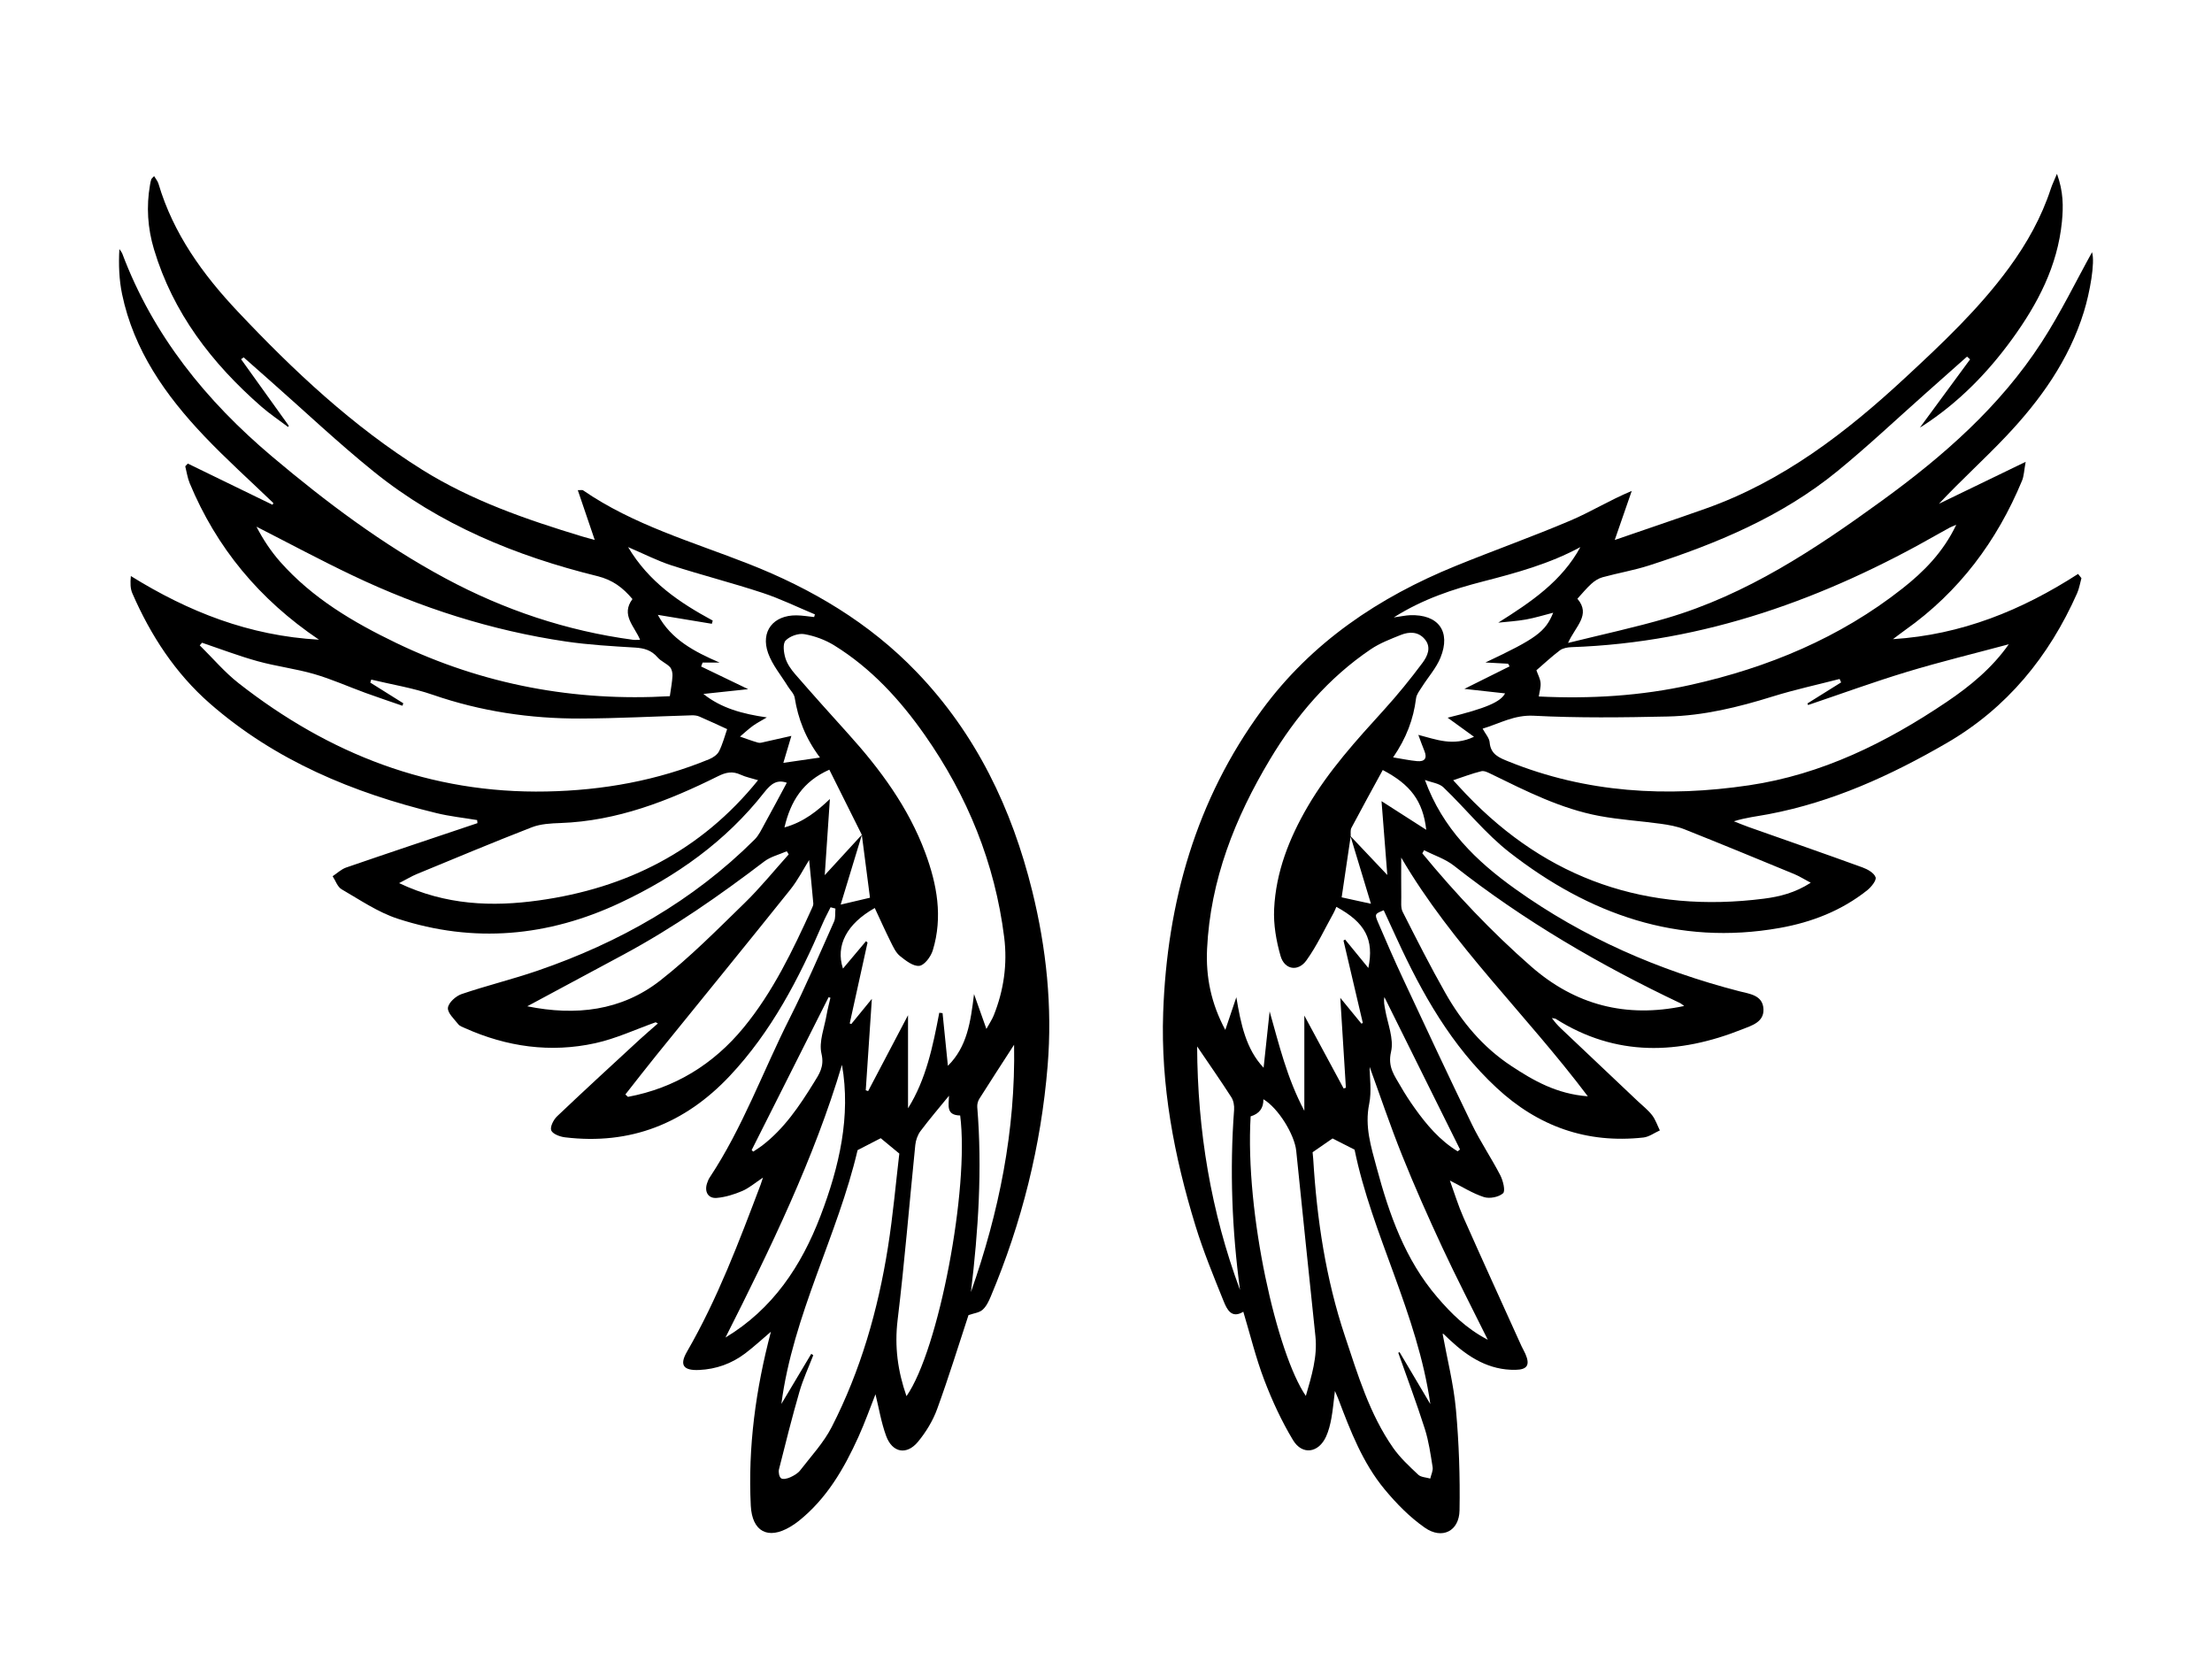
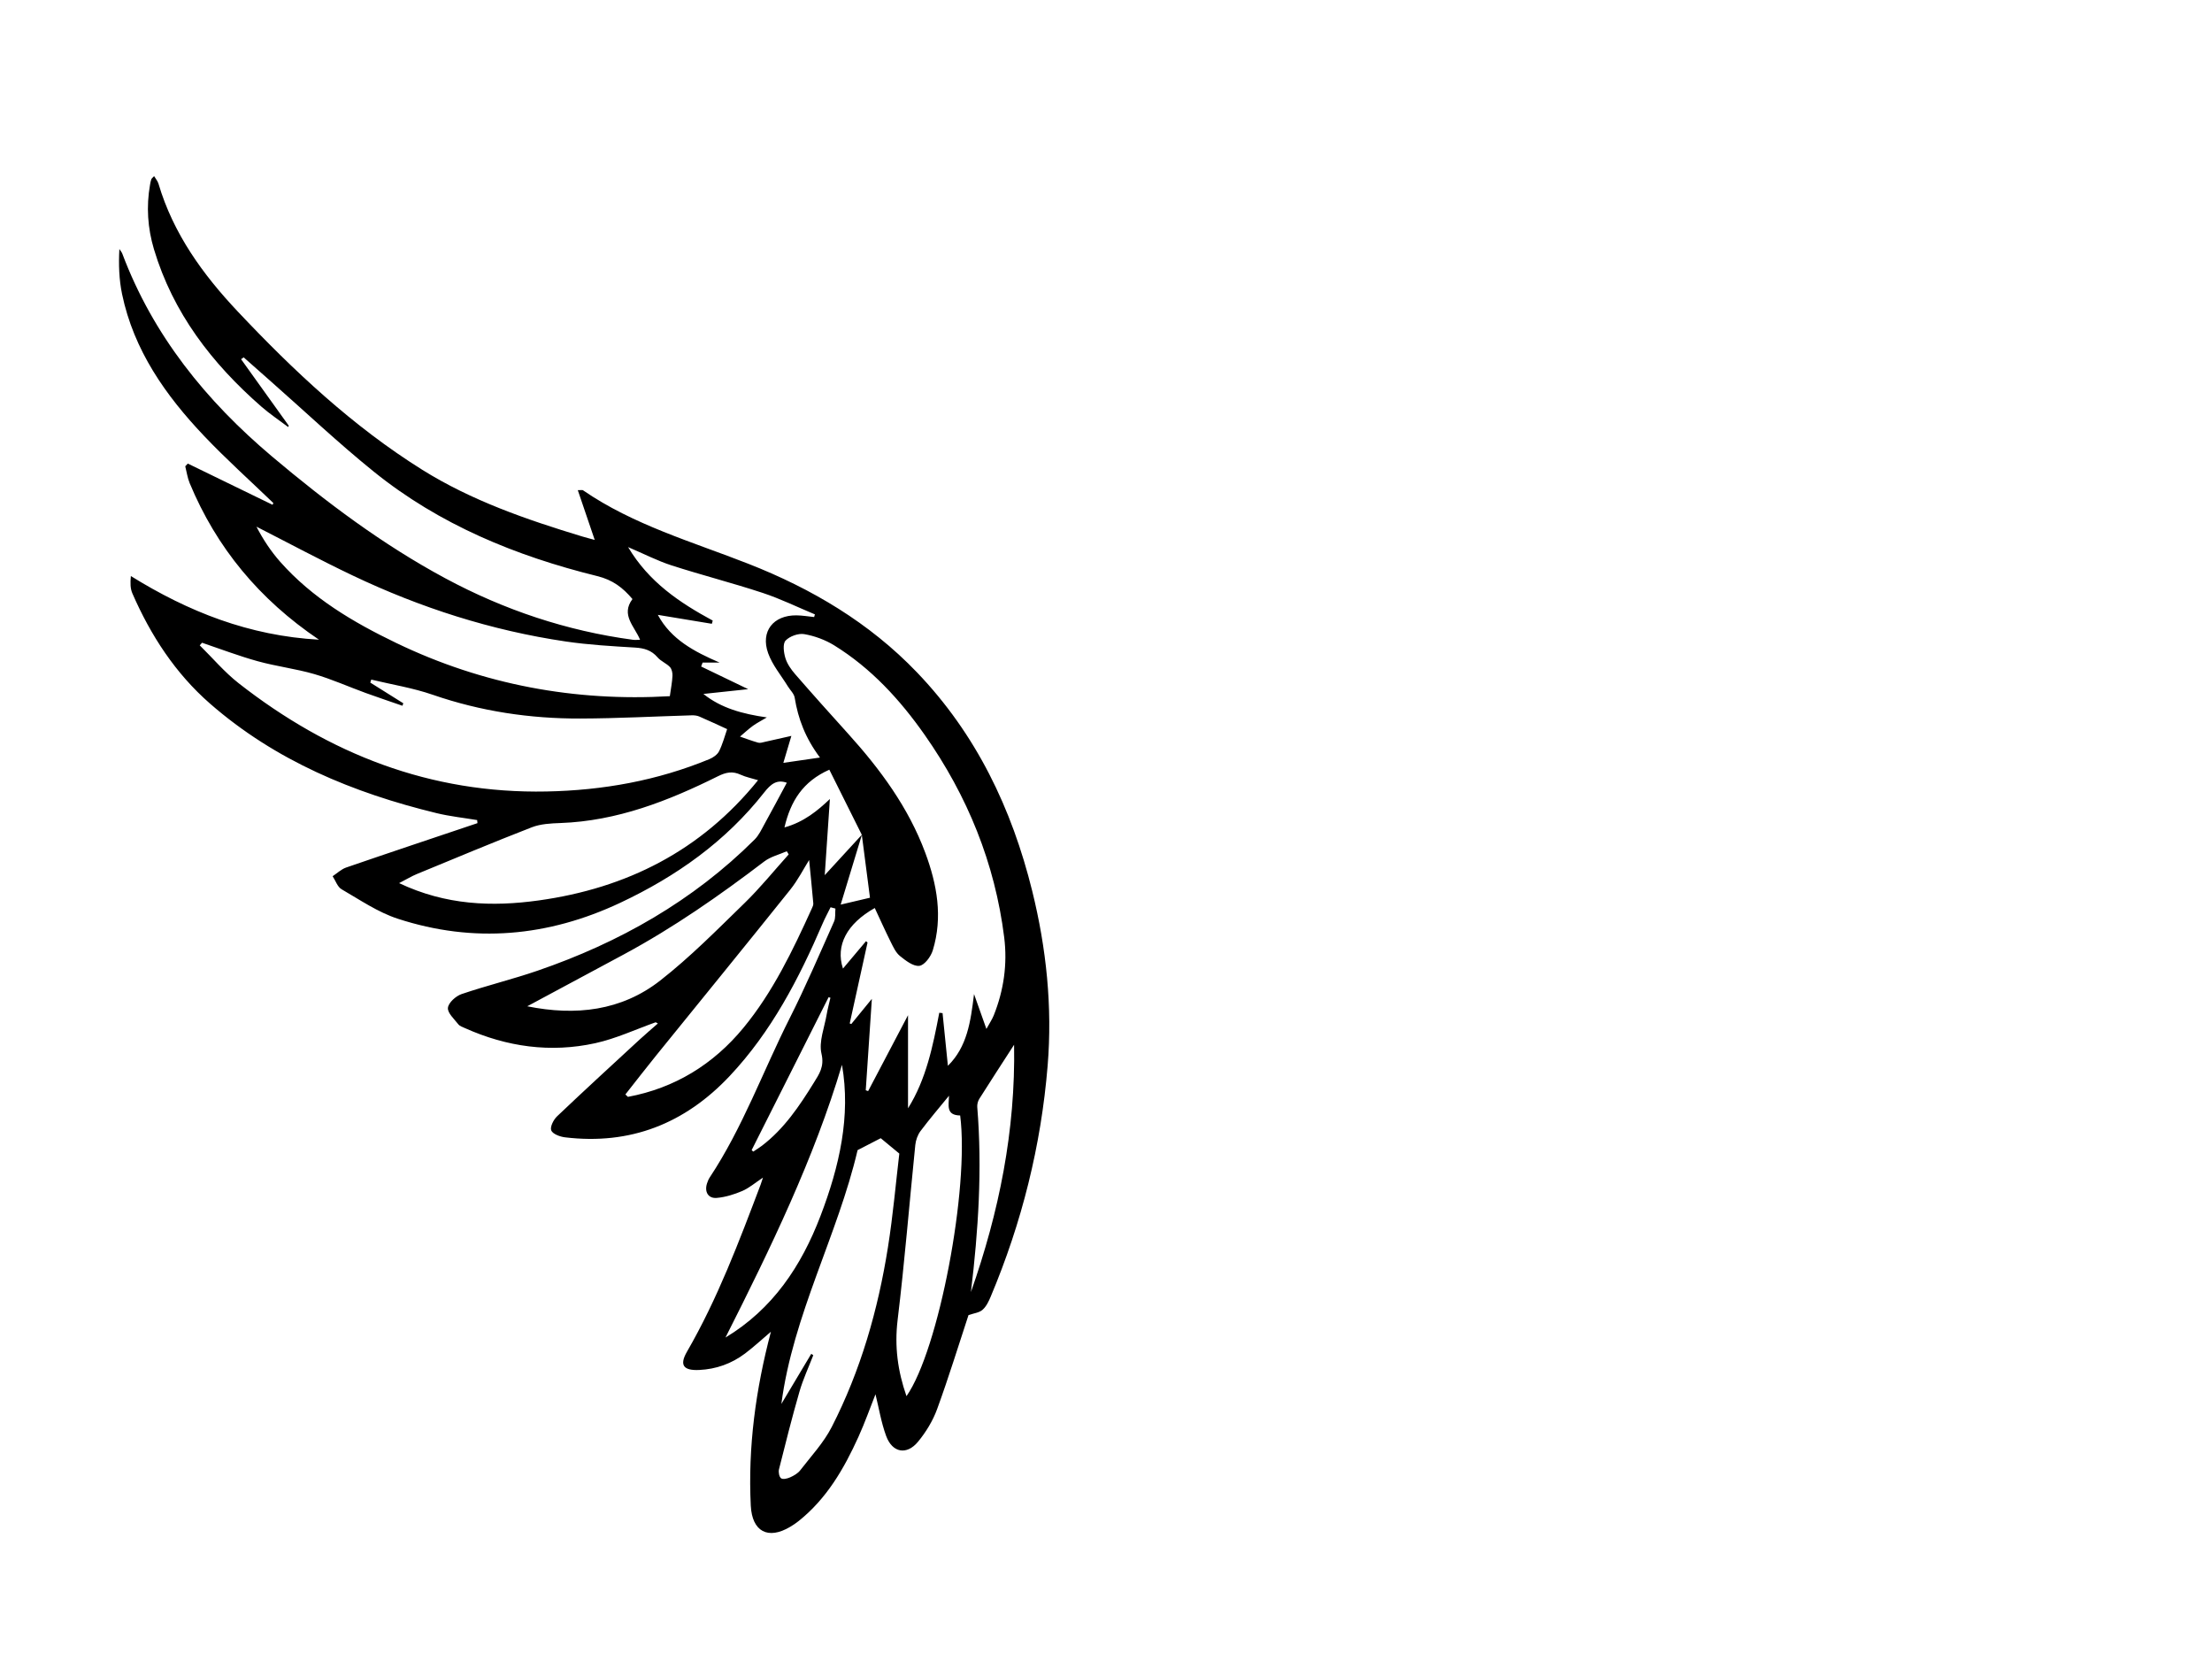
<svg xmlns="http://www.w3.org/2000/svg" id="a" viewBox="0 0 800 600.7">
-   <path d="M567.09,232.5c12.52-3.11,24.23-5.6,35.67-8.96,29.02-8.52,53.74-24.96,77.92-42.52,22.22-16.14,42.63-34.02,57.66-57.2,6.93-10.68,12.51-22.23,18.27-32.61,1.17,3.65-.79,14.58-2.95,21.56-5.41,17.49-15.78,31.95-28.16,45.02-7.81,8.25-16.28,15.87-24.26,24.39,10.05-4.86,20.09-9.72,31.37-15.18-.58,3.13-.61,5.12-1.32,6.83-9.08,21.87-22.76,40.18-42.2,53.96-1.39,.99-2.74,2.04-4.48,3.34,24.82-1.58,46.6-10.46,66.96-23.59,.4,.51,.81,1.02,1.21,1.53-.51,1.83-.81,3.75-1.57,5.47-10.17,22.91-25.36,41.53-47.22,54.19-20.2,11.7-41.29,21.33-64.43,25.7-4.05,.77-8.17,1.2-12.48,2.56,1.78,.69,3.55,1.44,5.35,2.08,13.73,4.85,27.49,9.63,41.17,14.6,1.85,.67,4.19,1.99,4.73,3.56,.38,1.11-1.56,3.53-3.01,4.69-9.3,7.39-20.07,11.58-31.67,13.64-36.89,6.55-68.96-4.98-97.64-27.27-8.79-6.83-15.87-15.83-23.98-23.58-1.54-1.47-4.24-1.74-6.69-2.67,6.42,17.63,18.54,29.33,32.71,39.45,24.64,17.6,51.83,29.42,81.03,36.97,3.65,.94,8.46,1.36,8.7,6.43,.23,4.71-4.22,5.95-7.59,7.29-23.06,9.19-45.73,10.06-67.54-3.75-.2-.13-.49-.11-1.41-.29,.71,.9,1.1,1.45,1.55,1.95,.54,.61,1.1,1.2,1.69,1.76,9.25,8.76,18.51,17.52,27.77,26.28,1.77,1.68,3.75,3.2,5.23,5.11,1.25,1.61,1.91,3.67,2.83,5.53-1.98,.88-3.9,2.34-5.95,2.57-20.47,2.26-38.09-4.01-53.13-18-16.29-15.15-26.94-34.04-36.08-53.96-1.57-3.41-3.15-6.82-4.71-10.22-3.17,1.29-3.34,1.36-2.08,4.32,2.91,6.83,5.89,13.64,9.03,20.37,8.24,17.62,16.46,35.25,24.95,52.74,3.06,6.31,7.05,12.18,10.27,18.42,1,1.95,1.91,5.66,.99,6.49-1.55,1.4-4.88,2.04-6.94,1.37-4.12-1.33-7.89-3.76-12.29-5.97,1.67,4.59,3.02,9.07,4.9,13.32,6.9,15.55,13.97,31.02,20.98,46.51,.45,.98,1.02,1.91,1.45,2.9,1.7,3.93,.69,5.65-3.58,5.72-9.59,.17-17.03-4.53-23.73-10.77-.78-.73-1.54-1.48-2.32-2.21-.08-.07-.26-.03-.33-.03,1.66,9.12,3.98,18.19,4.82,27.4,1.1,12.09,1.51,24.29,1.3,36.43-.13,7.52-6.3,10.62-12.53,6.28-5.46-3.8-10.31-8.75-14.58-13.9-7.94-9.59-12.37-21.16-16.74-32.69-.28-.74-.62-1.46-1.22-2.86-.47,3.73-.72,6.83-1.28,9.88-.41,2.24-.98,4.52-1.91,6.58-2.68,5.94-8.6,6.88-11.96,1.31-4.15-6.87-7.56-14.29-10.43-21.81-3.02-7.91-5.02-16.21-7.55-24.62-4.28,2.64-5.93-.88-7.13-3.84-3.63-9-7.34-18.01-10.18-27.27-7.71-25.09-12.6-50.78-11.67-77.09,1.41-39.76,11.82-76.86,35.69-109.37,18.01-24.54,42.3-40.81,70.14-52.14,13.75-5.6,27.77-10.58,41.43-16.38,7.29-3.09,14.09-7.33,22.2-10.72-1.97,5.68-3.94,11.36-6.15,17.74,11.04-3.81,21.97-7.49,32.84-11.34,27.9-9.87,50.79-27.47,72.16-47.29,13.42-12.44,26.76-24.99,37.64-39.86,6.43-8.79,11.69-18.18,15.09-28.57,.48-1.47,1.18-2.87,2.21-5.35,2.34,6.42,2.33,11.85,1.79,17.33-1.58,16-8.73,29.64-17.99,42.4-9,12.4-19.58,23.15-32.49,31.5-.39,.25-.8,.48-.87,.52,5.95-8.09,12.04-16.37,18.14-24.66l-1.11-1c-2.42,2.15-4.83,4.29-7.25,6.44-2.53,2.25-5.06,4.51-7.6,6.75-10.65,9.44-21.01,19.23-32.02,28.23-20.1,16.42-43.66,26.23-68.1,34.1-5.5,1.77-11.26,2.74-16.84,4.27-1.47,.4-2.91,1.34-4.05,2.37-1.8,1.62-3.34,3.54-5.05,5.4,4.99,5.87-.69,9.89-3.39,16Zm-78.66,69.85l13.31,14.06c-.75-9.6-1.46-18.65-2.09-26.7,4.52,2.9,9.93,6.37,16.17,10.36-1.18-10.42-5.71-16.38-15.73-21.62-3.79,6.95-7.62,13.9-11.33,20.91-.44,.83-.21,2.02-.27,3.1-1.08,7.28-2.15,14.56-3.26,22.03,3.14,.69,6.47,1.42,10.59,2.32-2.55-8.44-4.98-16.45-7.4-24.46Zm-29.26,63.35c3.44,12.09,6.22,23.99,12.56,35.99v-34.45c5.07,9.41,9.64,17.89,14.21,26.36l.82-.25c-.65-10.45-1.3-20.9-2.03-32.52,2.99,3.66,5.31,6.5,7.64,9.33l.51-.24c-2.33-9.94-4.66-19.87-6.99-29.81,.2-.12,.39-.23,.59-.35,2.77,3.39,5.54,6.77,8.4,10.27,2.14-10.27-1.12-16.43-11.57-22.1-.33,.74-.6,1.51-1,2.21-3.21,5.76-6,11.82-9.82,17.14-3.02,4.21-7.91,3.4-9.35-1.56-1.58-5.48-2.61-11.41-2.33-17.07,.64-13.33,5.44-25.52,12.14-37,7.57-12.97,17.6-23.97,27.63-35.01,4.9-5.4,9.52-11.09,13.88-16.94,1.78-2.4,3.34-5.62,.8-8.59-2.33-2.74-5.56-2.74-8.61-1.52-3.73,1.5-7.59,2.96-10.89,5.19-15.32,10.35-27.05,24.13-36.47,39.86-12.66,21.13-21.56,43.6-22.74,68.55-.47,10.05,1.43,19.63,6.6,29.24,1.5-4.45,2.74-8.13,3.99-11.82,1.61,9.65,3.47,18.74,9.86,25.5,.71-6.66,1.45-13.53,2.18-20.4Zm267.32-132.72c-12.39,3.33-24.66,6.3-36.72,9.95-12.06,3.65-23.91,7.98-35.85,12.02l-.23-.58c4.06-2.54,8.12-5.07,12.18-7.61-.18-.41-.37-.82-.55-1.23-8.07,2.08-16.23,3.85-24.18,6.32-12.45,3.88-25.06,6.97-38.1,7.25-16.1,.35-32.25,.56-48.32-.28-7.1-.37-12.41,2.85-18.51,4.67,1,1.87,2.41,3.36,2.54,4.96,.36,4.41,3.54,5.58,6.82,6.91,28.14,11.38,57.28,13.01,86.95,8.62,26.37-3.9,49.64-15.41,71.47-30.12,8.54-5.75,16.47-12.29,22.51-20.88Zm-18.98-43.21c-1.36,.58-1.85,.75-2.31,.99-1.3,.7-2.6,1.43-3.89,2.16-41.26,23.57-84.9,39.43-132.94,41.1-1.43,.05-3.12,.34-4.21,1.15-3,2.25-5.75,4.85-8.5,7.21,.54,1.55,1.37,3.02,1.51,4.55,.14,1.59-.4,3.24-.65,4.93,18.63,.91,36.98-.19,55.04-4.22,27.89-6.23,53.84-17,76.44-34.8,7.73-6.08,14.75-13.1,19.51-23.08Zm-181.94,92.38c1.62,1.75,3.14,3.44,4.72,5.09,29.48,30.86,65.52,43.11,107.65,37.73,5.61-.72,11.23-2.08,16.94-5.76-2.48-1.31-4.15-2.38-5.96-3.13-13.21-5.45-26.42-10.91-39.7-16.19-2.7-1.07-5.68-1.6-8.59-2-7.35-1.02-14.8-1.46-22.09-2.81-13.94-2.58-26.5-8.96-39.11-15.12-1.15-.56-2.59-1.34-3.67-1.08-3.38,.82-6.65,2.09-10.19,3.26Zm-50.85,134.53c0,.09,.15,1.28,.23,2.48,1.32,21.79,4.53,43.23,11.47,64.02,4.66,13.96,8.88,28.14,17.42,40.37,2.52,3.6,5.85,6.68,9.08,9.72,1,.94,2.88,.96,4.35,1.4,.31-1.38,1.06-2.82,.86-4.12-.74-4.65-1.4-9.37-2.82-13.84-2.95-9.25-6.37-18.35-9.6-27.51l.45-.26c3.63,6.13,7.26,12.26,11.14,18.8-4.65-32.73-21.14-61.34-27.4-92.01-3.35-1.7-6-3.05-7.97-4.05-2.24,1.55-4.32,2.99-7.2,4.98Zm29.4-193.42c2.66-.37,4.24-.73,5.82-.79,10.24-.39,14.91,5.86,11.02,15.37-1.55,3.79-4.46,7.01-6.69,10.54-.84,1.33-1.96,2.71-2.14,4.17-.93,7.52-3.52,14.37-8.29,21.33,3.25,.52,5.95,1.11,8.68,1.36,2.78,.25,3.72-1.07,2.61-3.75-.77-1.85-1.42-3.75-2.17-5.75,6.44,1.65,12.61,4.26,20.13,.69-3.68-2.67-6.56-4.75-9.53-6.9,13.95-3.42,19.14-5.71,20.77-8.79-4.69-.52-9.56-1.06-14.72-1.63,5.99-2.98,11.16-5.56,16.34-8.14-.17-.32-.35-.64-.52-.96-2.37-.13-4.74-.26-8.2-.45,18.38-8.65,21.72-11.11,24.5-17.99-3.39,.86-6.58,1.86-9.85,2.45-3.3,.59-6.68,.78-10.02,1.14,11.82-7.43,22.98-14.95,29.7-27.32-11.12,6.03-23.09,9.3-35.12,12.4-10.98,2.83-21.71,6.32-32.34,13.01Zm-31.84,281.51c2.09-7.26,4.23-14.15,3.46-21.55-2.31-22.34-4.69-44.68-6.94-67.03-.59-5.89-6.51-15.53-11.88-18.69q.11,4.79-4.61,6.19c-2.09,35.15,9.64,86.16,19.96,101.08Zm101.97-108.34c-22.37-29.71-48.97-54.67-67.48-86.31,0,4.96-.04,9.65,.02,14.34,.02,1.77-.24,3.8,.5,5.27,5,9.87,10.01,19.76,15.47,29.39,5.94,10.46,13.55,19.56,23.72,26.28,8.14,5.38,16.51,10.19,27.77,11.04Zm34.86-32.65c-.79-.57-1.09-.86-1.44-1.03-28.99-13.75-56.55-29.82-81.83-49.7-3.13-2.46-7.18-3.76-10.81-5.59l-.63,1.12c12.06,14.64,25.06,28.4,39.34,40.9,15.89,13.91,34.27,18.76,55.37,14.3Zm-71.04,120.68c-5.83-11.77-11.34-22.41-16.39-33.26-5.12-11-10.05-22.1-14.57-33.36-4.39-10.93-8.14-22.12-11.76-32.05,0,3.77,.78,8.77-.17,13.42-1.67,8.13,.68,15.47,2.7,23,4.55,16.93,10.28,33.3,21.94,46.89,5.01,5.83,10.37,11.26,18.25,15.37Zm-105.11-106.06c.13,30.59,5.01,59.82,15.51,88.07-2.91-21.67-3.77-43.36-2.14-65.16,.11-1.5-.21-3.31-1-4.54-3.85-5.98-7.92-11.82-12.37-18.37Zm94.22,37.93l.86-.67c-9.12-18.36-18.23-36.72-27.35-55.09-.33,1.58,.01,2.97,.25,4.37,.87,5.16,3.26,10.69,2.15,15.4-1.31,5.55,1.32,8.7,3.5,12.53,1.54,2.7,3.25,5.3,5.05,7.83,4.32,6.07,9.1,11.7,15.54,15.63Z" />
  <path d="M237.23,369.63c-7.3,2.59-14.44,5.95-21.95,7.6-16.19,3.56-31.99,1.33-47.12-5.45-.86-.38-1.9-.72-2.43-1.41-1.48-1.9-3.94-4.11-3.73-5.94,.2-1.85,2.85-4.24,4.92-4.95,9.07-3.09,18.42-5.35,27.48-8.46,29.57-10.15,56.22-25.23,78.51-47.43,1.55-1.54,2.52-3.69,3.6-5.64,2.73-4.93,5.37-9.92,8.05-14.9-3.57-1.26-5.73,.38-8.18,3.51-13.91,17.72-31.8,30.37-52.06,39.9-26.1,12.27-53,14.72-80.47,5.76-7.17-2.34-13.69-6.82-20.31-10.65-1.49-.86-2.18-3.11-3.24-4.72,1.62-1.07,3.11-2.52,4.89-3.14,15.8-5.44,31.65-10.72,47.49-16.05l-.11-1.11c-4.9-.82-9.87-1.34-14.68-2.51-30.15-7.32-58.3-18.97-81.95-39.62-12.52-10.94-21.45-24.66-28.07-39.86-.74-1.7-.79-3.69-.54-6.25,20.82,12.91,42.73,21.59,68.03,23.01-21.62-14.59-37.07-33.28-46.77-56.63-.79-1.91-1.07-4.04-1.59-6.07l.92-.99c10.22,4.97,20.44,9.94,30.66,14.91l.28-.64c-8.37-8.06-17.04-15.83-25.03-24.24-13.95-14.68-25.44-30.98-29.68-51.3-1.09-5.25-1.28-10.68-.98-16.29,.36,.55,.83,1.05,1.06,1.65,11.12,29.58,30.35,53.28,54.17,73.37,19.57,16.5,40.06,31.89,62.69,44.05,21.23,11.41,43.82,18.99,67.79,22.21,.79,.11,1.6,.01,2.61,.01-1.94-4.83-7.08-8.98-2.75-14.73-3.46-4.1-7.1-6.92-12.75-8.31-29.37-7.24-57.06-18.59-80.82-37.78-12.96-10.46-25.09-21.95-37.6-32.97-3.15-2.78-6.29-5.56-9.44-8.34l-.94,.66c5.75,8.02,11.5,16.04,17.25,24.06l-.24,.45c-3.25-2.46-6.66-4.73-9.72-7.4-17.83-15.6-31.9-33.82-38.8-56.87-2.28-7.62-2.81-15.43-1.42-23.31,.12-.66,.22-1.33,.45-1.96,.12-.34,.49-.59,1.02-1.18,.6,1.01,1.32,1.82,1.59,2.77,5.33,18,16,32.76,28.62,46.15,20.22,21.45,41.66,41.58,66.79,57.29,17.9,11.18,37.71,18,57.78,24.09,1.41,.43,2.83,.78,4.58,1.26-2.07-6.09-4.05-11.89-6.12-17.99,1.33,0,1.67-.11,1.85,.02,18.29,12.58,39.49,18.62,59.83,26.6,22.95,9,43.77,21.33,60.95,39.23,21.44,22.35,34.34,49.26,41.71,79.07,5.14,20.79,7.33,41.88,5.58,63.24-2.37,28.9-9.34,56.73-20.59,83.47-.72,1.72-1.61,3.58-2.96,4.77-1.18,1.04-3.11,1.23-5.07,1.91-3.5,10.61-7.12,22.4-11.34,33.97-1.54,4.23-4.03,8.32-6.9,11.8-4.1,4.98-9.3,4.03-11.54-2.06-1.8-4.89-2.63-10.13-3.86-15.08-1.96,4.95-3.84,10.27-6.16,15.39-5.23,11.55-11.52,22.4-21.66,30.47-.95,.76-1.97,1.44-3.01,2.06-8.04,4.8-13.8,1.73-14.27-7.65-1.05-21.25,1.79-42.07,7.28-62.89-3.28,2.78-6.2,5.5-9.37,7.89-4.87,3.66-10.43,5.65-16.55,5.94-5.76,.27-7.24-1.76-4.43-6.62,11.07-19.16,18.82-39.77,26.62-60.37,.23-.6,.41-1.22,.86-2.57-2.9,1.92-5.03,3.78-7.5,4.84-2.91,1.24-6.08,2.23-9.21,2.5-3.11,.27-4.5-2.2-3.54-5.21,.25-.77,.56-1.54,1-2.21,11.94-18.02,19.23-38.37,28.9-57.53,5.77-11.44,10.82-23.25,16.05-34.96,.61-1.37,.35-3.14,.5-4.72-.58-.16-1.17-.32-1.75-.47-.96,1.95-2.01,3.87-2.87,5.87-8.59,19.98-18.54,39.12-33.61,55.14-16.2,17.21-35.94,25.03-59.58,22.18-1.82-.22-4.45-1.2-4.97-2.51-.49-1.26,.83-3.87,2.12-5.09,9.82-9.34,19.82-18.5,29.78-27.69,2.18-2.01,4.45-3.92,6.67-5.88-.24-.13-.48-.26-.73-.39Zm74.5-67.82c-2.5,8.22-5,16.44-7.69,25.31,4-.94,7.46-1.75,10.6-2.49-1.01-7.82-1.98-15.28-2.95-22.75-3.93-7.87-7.86-15.75-11.75-23.55-9.58,4.27-14,11.34-16.23,20.88,7.05-1.95,12.05-6.11,16.43-10.28-.6,8.89-1.21,17.95-1.86,27.54,4.82-5.25,9.14-9.97,13.45-14.65Zm45.02,70.26c1.15-2.11,2.06-3.42,2.64-4.87,3.64-9.09,5-18.56,3.79-28.25-3.36-26.82-13.27-51.13-28.75-73.2-8.94-12.74-19.36-24.1-32.7-32.36-3.25-2.01-7.1-3.43-10.86-4.08-2.13-.37-5.27,.75-6.75,2.33-1.09,1.16-.68,4.3-.08,6.3,.64,2.12,2.06,4.15,3.55,5.86,6.31,7.26,12.73,14.42,19.18,21.56,11.6,12.84,21.77,26.62,27.86,42.99,4.27,11.49,6.41,23.27,2.72,35.32-.69,2.26-3,5.37-4.86,5.59-2.19,.26-4.95-1.9-7.01-3.56-1.5-1.21-2.42-3.25-3.32-5.05-2.02-4.05-3.87-8.19-5.79-12.3-10.13,5.7-14.25,13.56-11.5,21.9,2.78-3.3,5.56-6.6,8.33-9.9l.56,.47c-2.15,9.76-4.3,19.51-6.45,29.27l.57,.21c2.34-2.86,4.67-5.72,7.44-9.1-.78,11.61-1.49,22.33-2.21,33.05,.29,.1,.58,.21,.86,.31,4.82-9.17,9.64-18.33,14.43-27.45v33.66c6.55-10.46,9-22.47,11.3-34.54l1.19,.13c.64,6.33,1.28,12.66,1.93,19.05,6.95-6.87,8.22-15.84,9.45-25.94,1.64,4.62,2.91,8.2,4.48,12.61Zm-210.88-117.76l-.33,.9c-4.43-1.54-8.87-3.02-13.28-4.62-6.2-2.26-12.27-4.99-18.59-6.83-6.71-1.95-13.75-2.79-20.49-4.66-6.8-1.88-13.42-4.42-20.11-6.68l-.83,.95c4.68,4.6,8.96,9.69,14.09,13.71,32.67,25.56,69.28,39.97,111.34,39.13,20.39-.4,40.04-3.93,58.89-11.7,1.36-.56,2.89-1.62,3.51-2.87,1.29-2.58,2.03-5.44,2.91-7.98-3.25-1.48-6.65-3.09-10.1-4.57-.82-.35-1.82-.45-2.73-.42-13.41,.39-26.82,1.12-40.23,1.16-18.23,.06-36.06-2.6-53.4-8.59-7.19-2.49-14.82-3.7-22.25-5.49l-.35,1.08c3.98,2.49,7.95,4.99,11.93,7.48Zm128.3,27.82c-2.28-.7-4.4-1.11-6.29-1.98-2.91-1.35-5.25-.93-8.18,.53-18,8.95-36.54,16.21-57.03,16.94-3.47,.12-7.16,.31-10.34,1.54-13.96,5.42-27.78,11.22-41.63,16.93-1.8,.74-3.49,1.78-6.36,3.26,16.92,8.01,33.65,8.6,50.49,6.26,31.72-4.41,58.69-17.92,79.34-43.49Zm-31.91-30.39c.39-2.82,.84-5.08,.95-7.35,.05-1.07-.24-2.47-.93-3.19-1.29-1.35-3.25-2.08-4.45-3.48-2.21-2.58-4.85-3.35-8.15-3.55-8.37-.5-16.78-.98-25.07-2.2-26.88-3.97-52.53-12.19-77.03-23.85-11.75-5.59-23.23-11.76-34.83-17.67,2.35,4.54,5.2,8.88,8.6,12.72,11.61,13.11,26.33,21.81,41.94,29.33,31.53,15.19,64.74,21.23,98.97,19.25Zm51.13,237.81l.74,.52c-1.69,4.38-3.69,8.66-4.99,13.15-2.69,9.3-5.05,18.7-7.41,28.1-.25,1.01,.06,2.74,.76,3.25,.68,.5,2.3,.1,3.31-.36,1.32-.6,2.75-1.41,3.61-2.53,3.94-5.11,8.47-9.96,11.38-15.63,10.48-20.45,16.75-42.36,20.34-64.98,1.86-11.7,2.88-23.54,4.12-33.92-2.88-2.38-4.82-3.99-6.72-5.56-2.28,1.17-5.15,2.65-8.37,4.31-7.2,30.77-23.38,59.66-27.57,91.78,3.51-5.88,7.16-12,10.82-18.12Zm3.16-215.61c-5.28-7.06-7.91-14.04-9.14-21.64-.23-1.45-1.61-2.71-2.44-4.06-2.45-4-5.63-7.74-7.17-12.06-2.81-7.88,1.89-13.75,10.25-13.66,2.13,.02,4.26,.4,6.39,.61l.28-.96c-6.31-2.63-12.48-5.66-18.95-7.79-10.86-3.58-21.98-6.41-32.87-9.92-5.14-1.66-10.01-4.18-15.74-6.62,7.56,12.71,18.68,20.1,30.61,26.57l-.32,1.16c-6.49-1.07-12.98-2.15-19.54-3.23,4.81,8.93,13.25,13.33,22.33,17.25h-6.13l-.53,1.43c5.31,2.56,10.62,5.11,17.01,8.19-5.89,.63-10.87,1.16-16.2,1.73,6.49,5.17,14.12,7.21,22.94,8.49-2.14,1.28-3.68,2.05-5.05,3.05-1.63,1.19-3.11,2.58-4.65,3.88,2.19,.75,4.36,1.58,6.58,2.2,.72,.2,1.61-.12,2.4-.29,3.19-.7,6.36-1.43,9.6-2.16-.89,3-1.72,5.77-2.9,9.75,4.89-.71,8.69-1.26,13.23-1.92Zm46.68,122.28c-3.46,4.24-7.03,8.41-10.31,12.78-1.04,1.38-1.71,3.3-1.89,5.04-2.15,21.1-3.85,42.26-6.4,63.32-1.15,9.54,.04,18.41,3.21,27.51,11.67-16.67,22.78-75.12,19.42-101.5-5.17-.08-4.14-3.59-4.04-7.15Zm-50.59-85.24c-1.96,3.11-4.04,7.25-6.87,10.78-16.07,20.07-32.33,39.99-48.51,59.98-3.75,4.63-7.39,9.35-11.08,14.03l.92,.87c16.95-3.16,30.91-11.78,41.77-24.96,10.63-12.9,17.84-27.98,24.73-43.14,.27-.59,.6-1.27,.54-1.88-.48-5.43-1.03-10.85-1.51-15.69Zm-101.93,52.91c17.49,3.54,34.03,1.66,48.07-9.32,10.84-8.47,20.59-18.37,30.48-27.99,5.67-5.51,10.67-11.72,15.98-17.62l-.69-1.14c-2.74,1.21-5.84,1.94-8.16,3.71-16.17,12.32-32.8,23.91-50.72,33.57-11.52,6.21-23.06,12.38-34.97,18.78Zm71.67,119.78c17.07-10.28,27.42-25.8,34.37-43.99,6.83-17.87,11.01-36.14,7.76-54.63-10.06,33.82-25.8,66.28-42.13,98.62Zm104.39-105.89c-4.45,6.89-8.56,13.19-12.58,19.56-.53,.84-.83,2.02-.75,3,1.83,22.38,.39,44.63-2.29,66.88,10.14-28.8,16.16-58.3,15.61-89.44Zm-94.91,38.11l.54,.55c1.06-.71,2.16-1.35,3.17-2.13,8.01-6.12,13.52-14.31,18.73-22.73,1.96-3.17,3.91-5.85,2.8-10.56-1.02-4.34,1.08-9.44,1.88-14.19,.35-2.03,.9-4.03,1.36-6.04-.22-.06-.45-.12-.67-.18-9.27,18.42-18.55,36.85-27.82,55.27Z" />
</svg>